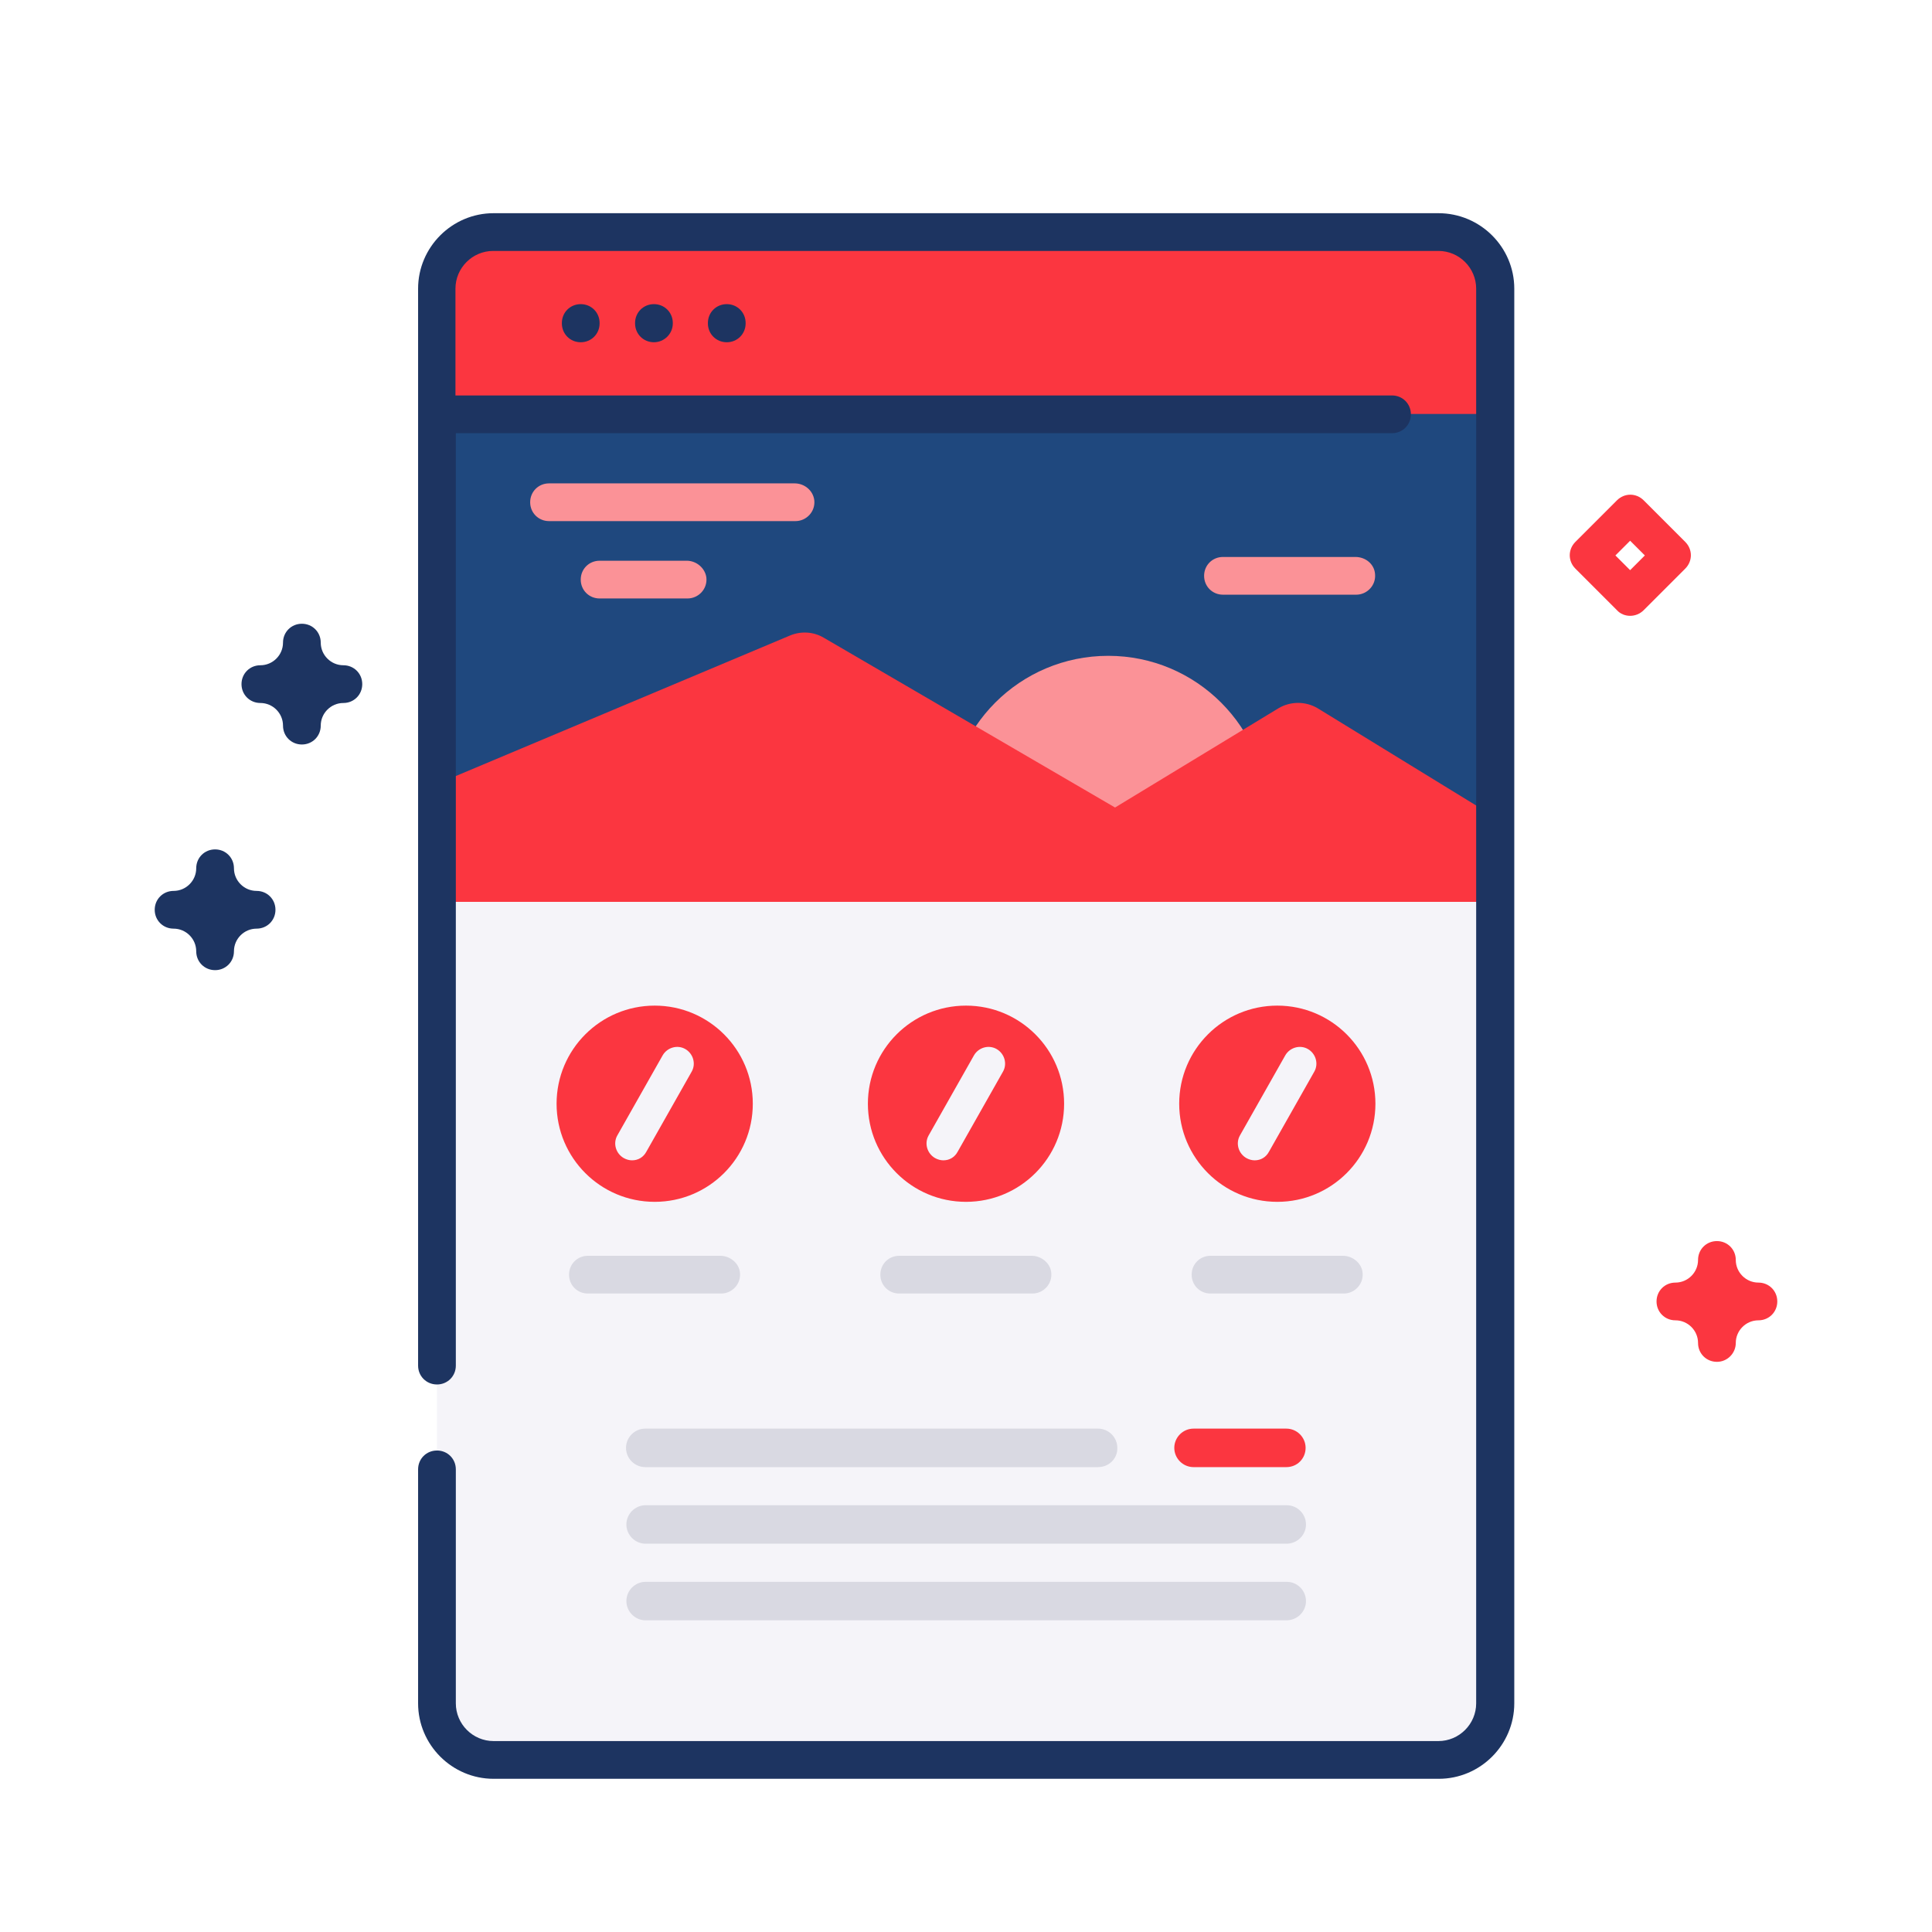
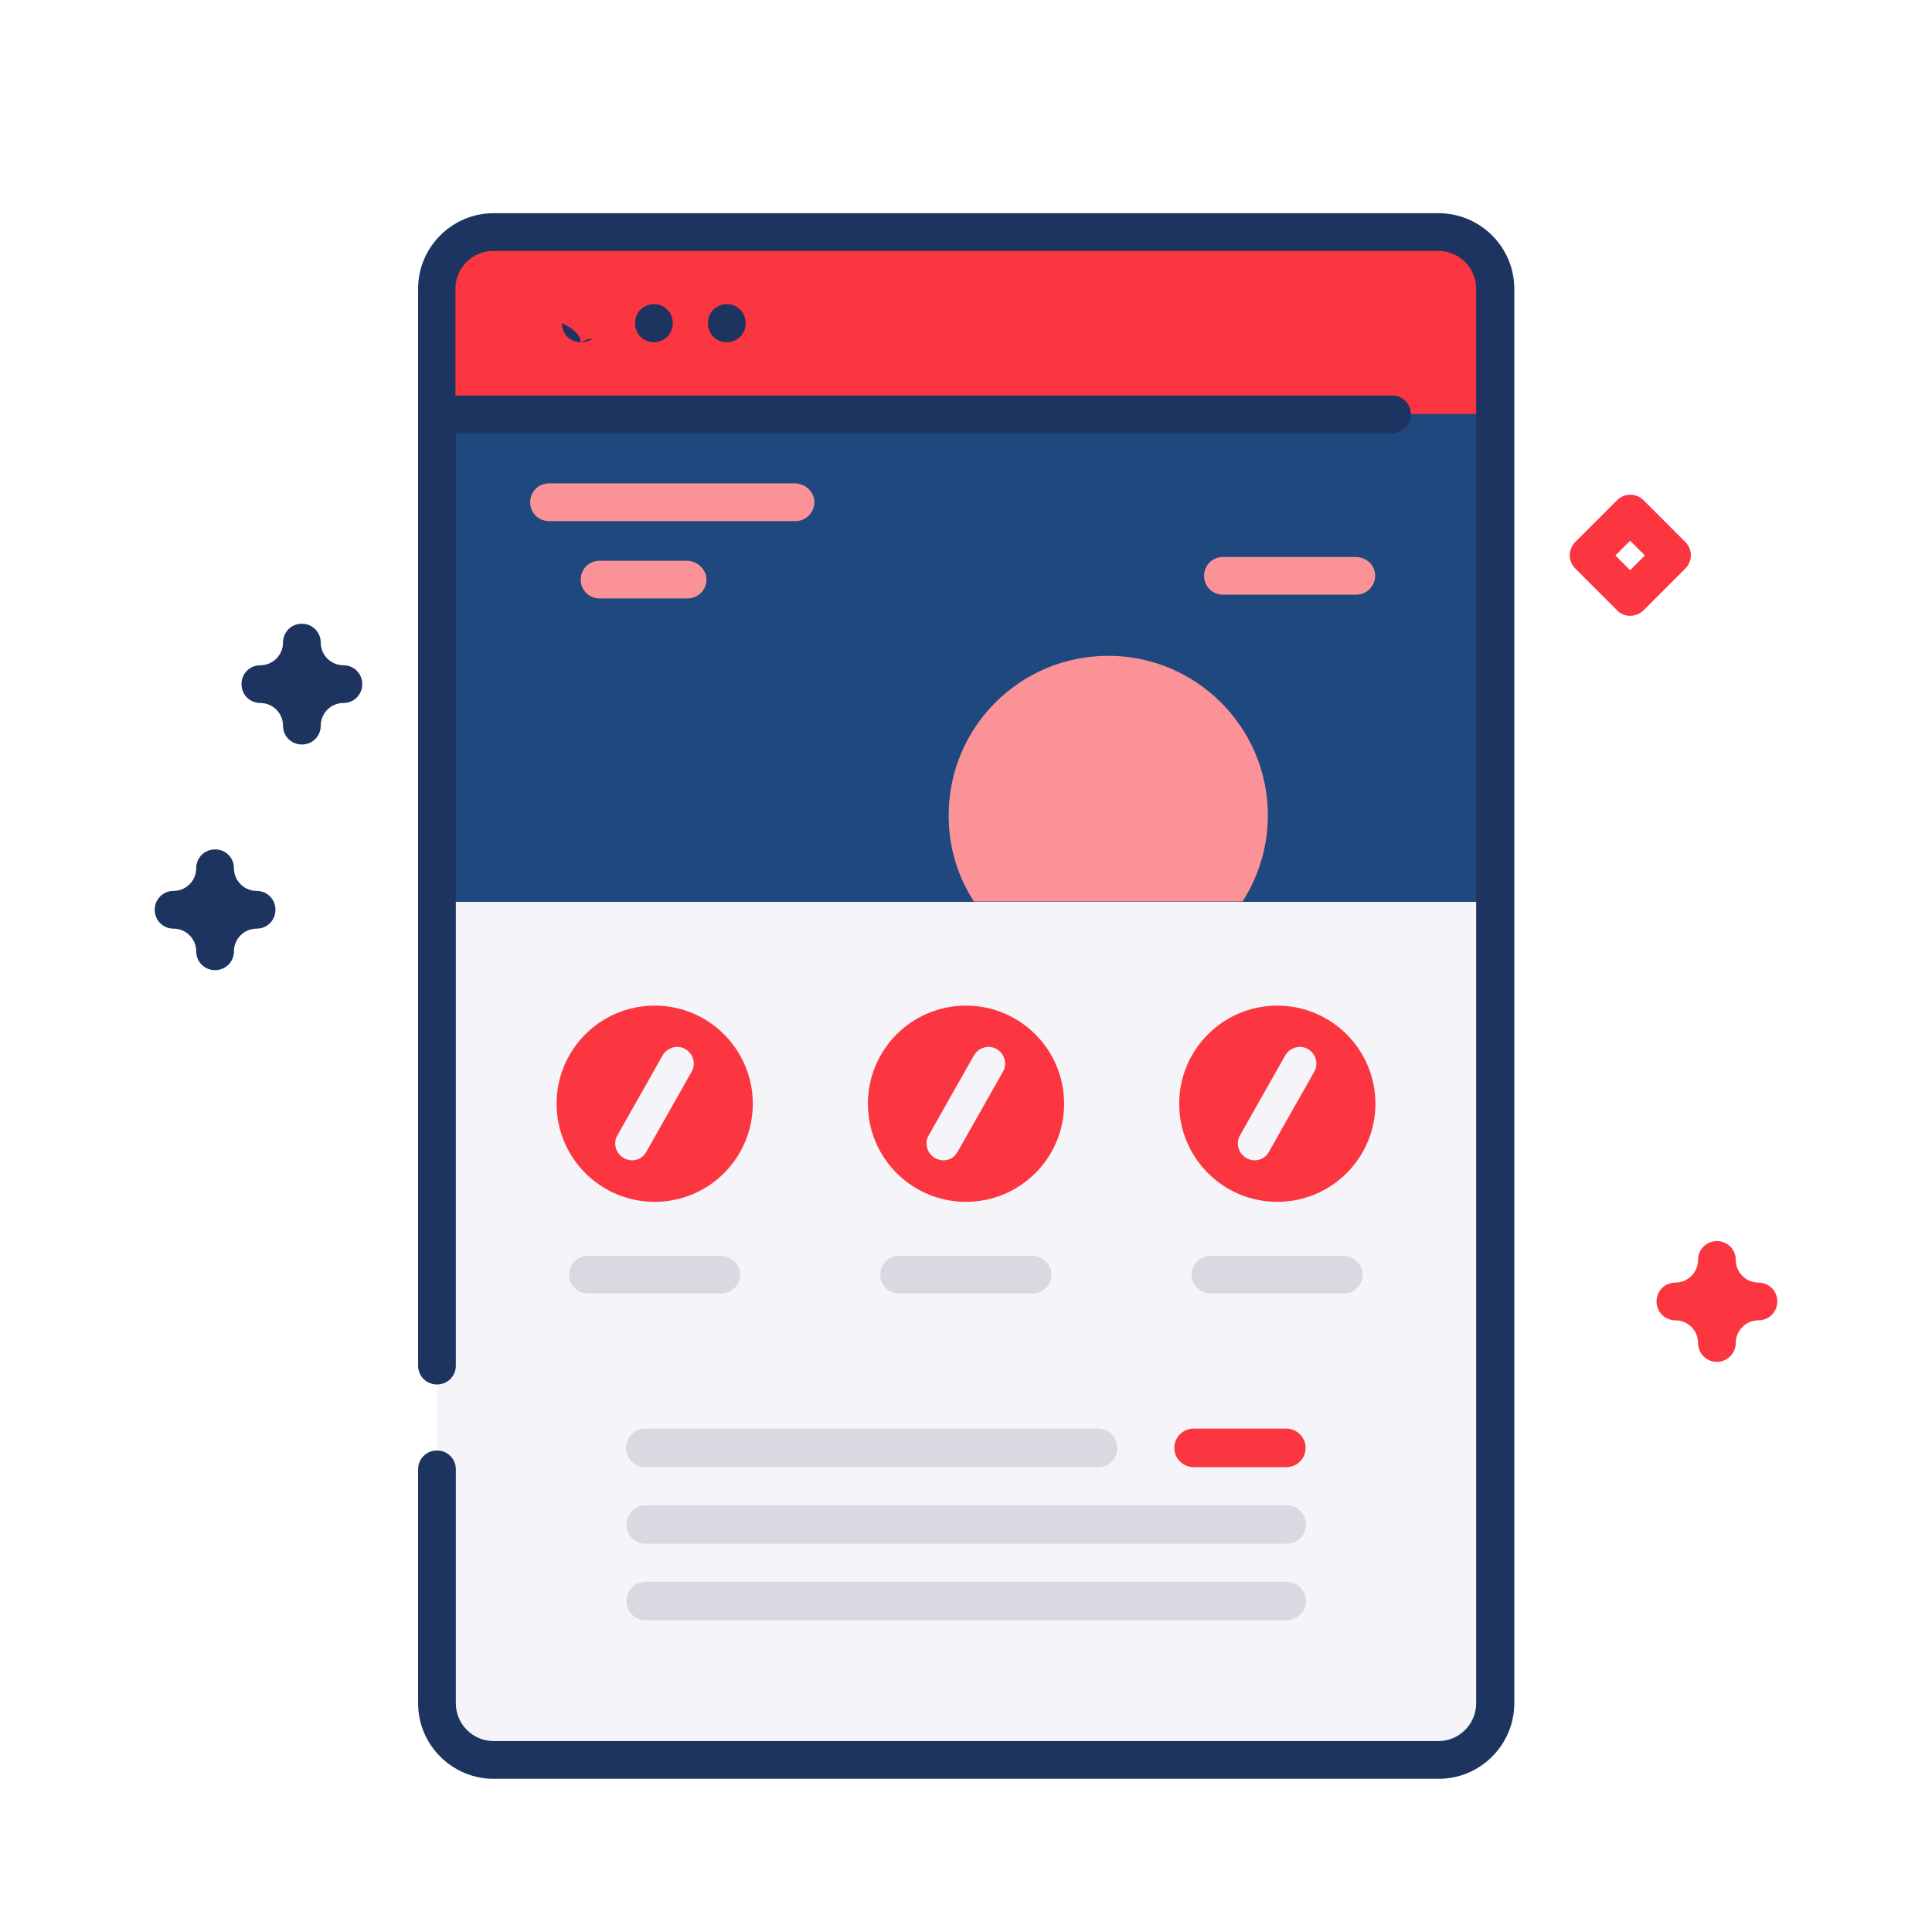
<svg xmlns="http://www.w3.org/2000/svg" version="1.1" id="Capa_1" x="0px" y="0px" width="512px" height="512px" viewBox="0 0 512 512" style="enable-background:new 0 0 512 512;" xml:space="preserve">
  <style type="text/css"> .st0{fill:#F5F4F9;} .st1{fill:#1F487E;} .st2{fill:#FB9297;} .st3{fill:#FB3640;} .st4{fill:#1D3461;} .st5{fill:#D9D9E2;} </style>
  <path class="st0" d="M396.3,76.5v374.9c0,8.3-6.7,15-15,15H130.8c-8.3,0-15-6.7-15-15V76.5c0-8.3,6.7-15,15-15h250.5 C389.5,61.5,396.3,68.2,396.3,76.5L396.3,76.5z" />
  <path class="st1" d="M115.7,108.8h280.5V239H115.7V108.8z" />
  <path class="st2" d="M329.3,238.9c4.2-6.6,6.7-14.4,6.7-22.8c0-23.3-18.9-42.3-42.3-42.3s-42.3,18.9-42.3,42.3 c0,8.4,2.4,16.2,6.7,22.8H329.3z" />
-   <path class="st3" d="M396.3,216.6V239H115.7v-31.2l93.7-39.4c2.9-1.2,6.2-1,8.9,0.6l77.2,45l43.3-26.3c3.2-1.9,7.2-1.9,10.4,0 L396.3,216.6z" />
  <path class="st3" d="M396.3,109.8V76.5c0-8.3-6.7-15-15-15H130.8c-8.3,0-15,6.7-15,15v33.2h280.5V109.8z" />
  <g>
-     <path class="st4" d="M153.9,90.7c-2.8,0-5-2.2-5-5v-0.1c0-2.8,2.2-5,5-5s5,2.2,5,5v0.1C158.9,88.5,156.7,90.7,153.9,90.7z" />
+     <path class="st4" d="M153.9,90.7c-2.8,0-5-2.2-5-5v-0.1s5,2.2,5,5v0.1C158.9,88.5,156.7,90.7,153.9,90.7z" />
    <path class="st4" d="M173.3,90.7c-2.8,0-5-2.2-5-5v-0.1c0-2.8,2.2-5,5-5s5,2.2,5,5v0.1C178.3,88.5,176,90.7,173.3,90.7z" />
    <path class="st4" d="M192.6,90.7c-2.8,0-5-2.2-5-5v-0.1c0-2.8,2.2-5,5-5s5,2.2,5,5v0.1C197.6,88.5,195.4,90.7,192.6,90.7z" />
    <path class="st4" d="M381.2,56.5H130.8c-11,0-20,9-20,20v285.4c0,2.8,2.2,5,5,5s5-2.2,5-5V114.8h248.1c2.8,0,5-2.2,5-5s-2.2-5-5-5 H120.7V76.5c0-5.5,4.5-10,10-10h250.5c5.5,0,10,4.5,10,10v374.9c0,5.5-4.5,10-10,10H130.8c-5.5,0-10-4.5-10-10v-62c0-2.8-2.2-5-5-5 s-5,2.2-5,5v62c0,11,9,20,20,20h250.5c11,0,20-9,20-20V76.5C401.3,65.5,392.3,56.5,381.2,56.5L381.2,56.5z" />
  </g>
  <path class="st5" d="M190.9,332.8h-35.1c-2.8,0-5,2.2-5,5s2.2,5,5,5h35.3c2.9,0,5.3-2.5,5-5.5C195.9,334.8,193.5,332.8,190.9,332.8 L190.9,332.8z" />
  <circle class="st3" cx="173.5" cy="292.5" r="26" />
  <path class="st0" d="M167.5,307.5c-0.7,0-1.5-0.2-2.2-0.6c-2.1-1.2-2.9-3.9-1.7-6l12-21.2c1.2-2.1,3.9-2.9,6-1.7 c2.1,1.2,2.9,3.9,1.7,6l-12,21.2C170.5,306.7,169.1,307.5,167.5,307.5L167.5,307.5z" />
  <path class="st5" d="M273.4,332.8h-35.1c-2.8,0-5,2.2-5,5s2.2,5,5,5h35.3c2.9,0,5.3-2.5,5-5.5C278.4,334.8,276,332.8,273.4,332.8 L273.4,332.8z" />
  <path class="st2" d="M210.6,128.1h-65.1c-2.8,0-5,2.2-5,5s2.2,5,5,5h65.3c2.9,0,5.3-2.5,5-5.5C215.5,130,213.2,128.1,210.6,128.1 L210.6,128.1z" />
  <path class="st2" d="M182,148.6h-23.1c-2.8,0-5,2.2-5,5s2.2,5,5,5h23.3c2.9,0,5.3-2.5,5-5.5C186.9,150.6,184.6,148.6,182,148.6 L182,148.6z" />
  <path class="st2" d="M359.2,147.6h-35.1c-2.8,0-5,2.2-5,5s2.2,5,5,5h35.3c2.9,0,5.3-2.5,5-5.5C364.2,149.5,361.9,147.6,359.2,147.6 L359.2,147.6z" />
  <circle class="st3" cx="256" cy="292.5" r="26" />
  <path class="st0" d="M250,307.5c-0.7,0-1.5-0.2-2.2-0.6c-2.1-1.2-2.9-3.9-1.7-6l12-21.2c1.2-2.1,3.9-2.9,6-1.7 c2.1,1.2,2.9,3.9,1.7,6l-12,21.2C253,306.7,251.6,307.5,250,307.5z" />
  <path class="st5" d="M355.9,332.8h-35.1c-2.8,0-5,2.2-5,5s2.2,5,5,5h35.3c2.9,0,5.3-2.5,5-5.5C360.9,334.8,358.5,332.8,355.9,332.8 L355.9,332.8z" />
  <circle class="st3" cx="338.5" cy="292.5" r="26" />
  <path class="st0" d="M332.5,307.5c-0.7,0-1.5-0.2-2.2-0.6c-2.1-1.2-2.9-3.9-1.7-6l12-21.2c1.2-2.1,3.9-2.9,6-1.7 c2.1,1.2,2.9,3.9,1.7,6l-12,21.2C335.5,306.7,334.1,307.5,332.5,307.5z" />
  <path class="st5" d="M291,388.8H171c-2.8,0-5.1-2.3-5.1-5.1s2.3-5.1,5.1-5.1h120c2.8,0,5.1,2.3,5.1,5.1 C296.2,386.5,293.9,388.8,291,388.8L291,388.8z" />
  <path class="st3" d="M340.9,388.8h-24.6c-2.8,0-5.1-2.3-5.1-5.1s2.3-5.1,5.1-5.1h24.6c2.8,0,5.1,2.3,5.1,5.1 S343.8,388.8,340.9,388.8z" />
  <path class="st5" d="M340.9,409.1H171.1c-2.8,0-5.1-2.3-5.1-5.1s2.3-5.1,5.1-5.1H341c2.8,0,5.1,2.3,5.1,5.1S343.8,409.1,340.9,409.1 z" />
  <path class="st5" d="M340.9,429.4H171.1c-2.8,0-5.1-2.3-5.1-5.1s2.3-5.1,5.1-5.1H341c2.8,0,5.1,2.3,5.1,5.1S343.8,429.4,340.9,429.4 z" />
  <path class="st3" d="M455,360.9c-2.8,0-5-2.2-5-5c0-3.3-2.7-6-6-6c-2.8,0-5-2.2-5-5s2.2-5,5-5c3.3,0,6-2.7,6-6c0-2.8,2.2-5,5-5 s5,2.2,5,5c0,3.3,2.7,6,6,6c2.8,0,5,2.2,5,5s-2.2,5-5,5c-3.3,0-6,2.7-6,6C460,358.6,457.8,360.9,455,360.9z" />
  <path class="st4" d="M57,257.1c-2.8,0-5-2.2-5-5c0-3.3-2.7-6-6-6c-2.8,0-5-2.2-5-5s2.2-5,5-5c3.3,0,6-2.7,6-6c0-2.8,2.2-5,5-5 s5,2.2,5,5c0,3.3,2.7,6,6,6c2.8,0,5,2.2,5,5s-2.2,5-5,5c-3.3,0-6,2.7-6,6C62,254.9,59.8,257.1,57,257.1z" />
  <path class="st4" d="M80,197.3c-2.8,0-5-2.2-5-5c0-3.3-2.7-6-6-6c-2.8,0-5-2.2-5-5s2.2-5,5-5c3.3,0,6-2.7,6-6c0-2.8,2.2-5,5-5 s5,2.2,5,5c0,3.3,2.7,6,6,6c2.8,0,5,2.2,5,5s-2.2,5-5,5c-3.3,0-6,2.7-6,6C85,195.1,82.8,197.3,80,197.3z" />
  <path class="st3" d="M432,163.2c-1.3,0-2.6-0.5-3.5-1.5l-11-11c-2-2-2-5.1,0-7.1l11-11c2-2,5.1-2,7.1,0l11,11c2,2,2,5.1,0,7.1 l-11,11C434.6,162.7,433.3,163.2,432,163.2z M428.1,147.2l3.9,3.9l3.9-3.9l-3.9-3.9L428.1,147.2z" />
</svg>